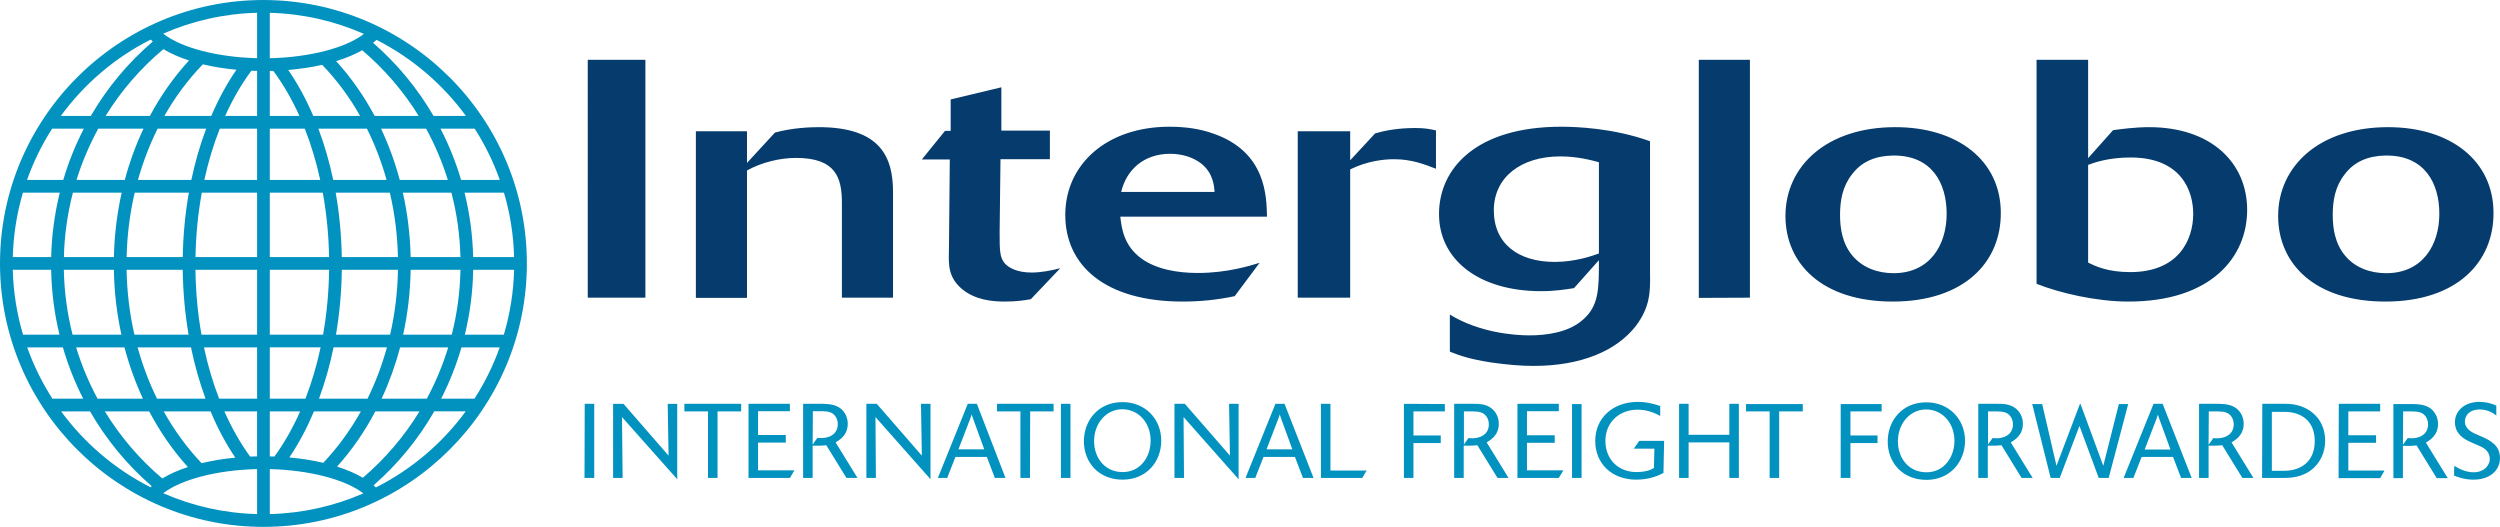
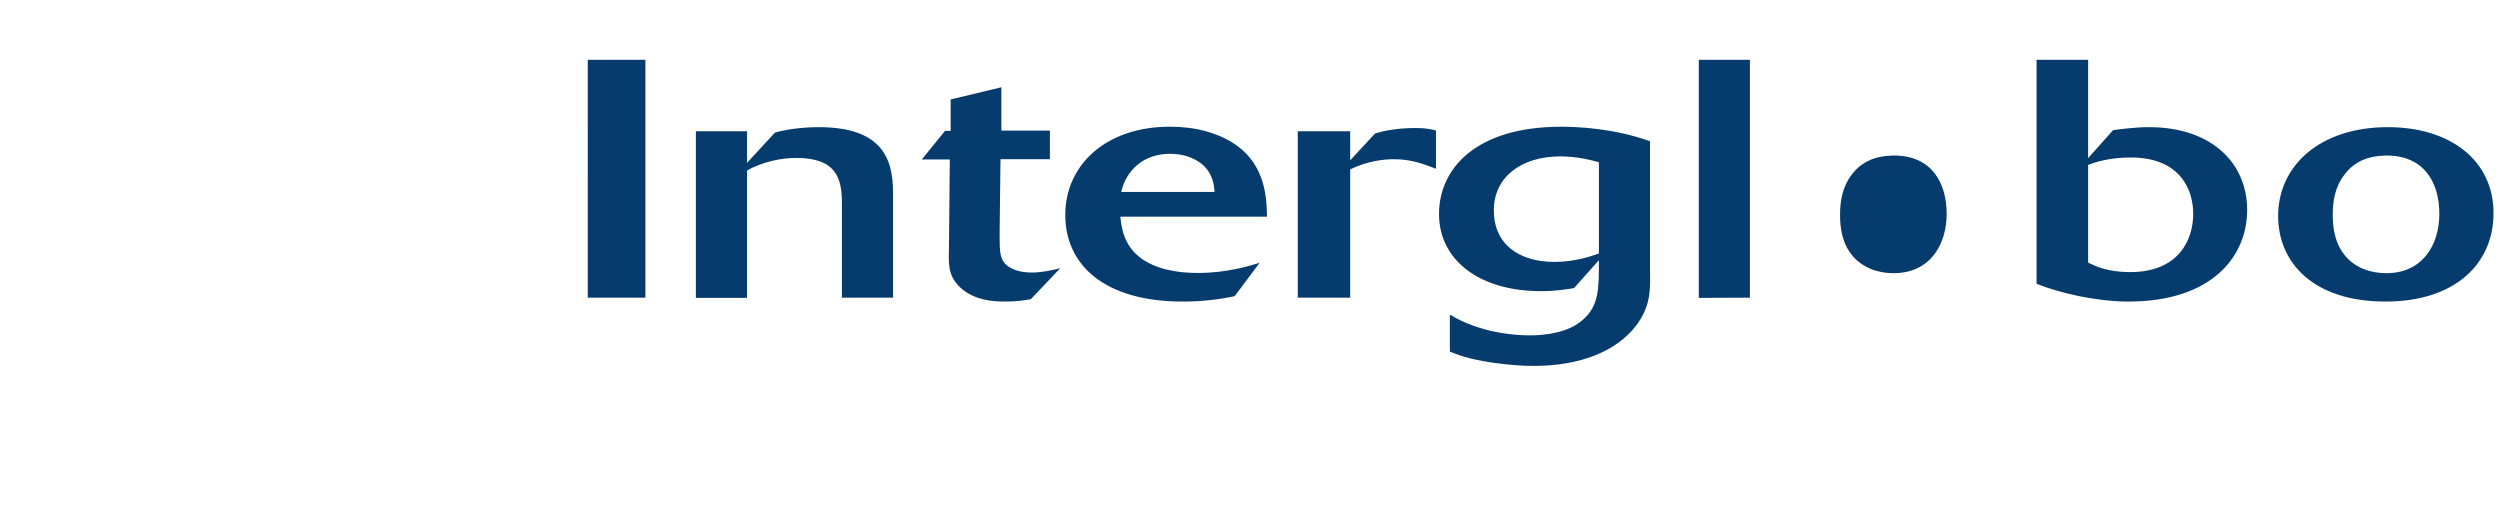
<svg xmlns="http://www.w3.org/2000/svg" viewBox="0 0 1153.88 243.18">
-   <path fill="#063c6d" d="M297.88 137.39h-26.6V27.59h26.6v109.8Zm23.3-76.8h23.6v14.6l12.9-14c7.9-2.2 16.4-2.5 20.2-2.5 28.7 0 34.3 14 34.3 30v48.7h-23.6v-43.7c0-11.7-2.8-20.8-21.2-20.8-7.3 0-15.8 2-22.6 5.8v58.8h-23.6v-76.9Zm154.6 77.5c-2.8.5-6.5 1.1-11.9 1.1-5.7 0-13.7-.6-20-5.9-6.1-5.3-6.1-10.7-5.9-17.6l.4-42.1h-12.9l10.7-13.2h2.6v-14.5l23.4-5.6v20h22.4v13.2h-22.8l-.4 33.6c0 8.4 0 11.7 2.4 14.5 1.8 2 5.7 4.2 12.3 4.2 4.4 0 9.1-.9 13.3-2l-13.6 14.3Zm94.1-1.4c-7.9 1.7-15.9 2.5-24 2.5-36 0-54.2-16.8-54.2-40s19-40.7 48.1-40.7c7.1 0 14.1.9 20.6 3.3 24 8.5 24.2 28.9 24.4 38.2h-67.7c.6 5 1.4 13.2 9.7 19.3 6.9 5 16.6 6.7 26.1 6.7 13.5 0 24.4-3.4 28.5-4.7l-11.5 15.4Zm-9.3-48.1c-.2-2.8-.6-8.5-5.9-12.9-3.6-2.9-8.7-4.7-14.6-4.7-12.3 0-20.2 7.5-22.6 17.6h43.1Zm62.6 48.8h-24.2v-76.8h24.2v13.4l11.5-12.4c4-1.2 10.1-2.5 18.6-2.5 4.5 0 6.7.5 9.5 1.1v17.7c-5.3-2-11.1-4.4-19.4-4.4-4.6 0-12.3.8-20.2 4.7v59.2Zm103.3-4.4c-3.8.6-8.7 1.4-15.2 1.4-28.7 0-47.1-14.5-47.1-35.6s17.2-40.3 56.4-40.3c6.9 0 24 .6 41 6.7v61.4c.2 8.4-.2 15.4-6.5 23.8-9.1 11.7-25.5 18.5-47.3 18.5-5.5 0-11.9-.5-19.6-1.6-10.7-1.7-15-3.4-19-5v-17.1c13.5 8.3 29.5 9.6 36.8 9.6s18-1.2 24.7-7.3c7.3-6.4 7.3-14.1 7.3-27.4l-11.5 12.9Zm11.5-58.1c-3.2-.9-9.9-2.7-17.8-2.7-18 0-30.7 9.5-30.7 24.9s11.3 23.8 28.1 23.8c9.5 0 17.4-2.8 20.4-3.9v-42.1Zm135.6 64.3c-32.7 0-49.5-17.6-49.5-39.5 0-23 19-41 50.7-41 28.9 0 48.7 15.5 48.7 39.6.1 22.7-16.9 40.9-49.9 40.9Zm.2-67.4c-8.1.1-14.6 2.8-19 8.7-4.4 5.6-5.5 12.1-5.5 18.7 0 6.1 1 13.2 5.7 18.8s11.7 8.1 19 8.1c16.8 0 24.5-13.1 24.5-27.4s-6.9-26.9-24.3-26.9h-.4Zm90 1.2 11.5-12.9c3.4-.5 10.3-1.4 16.6-1.4 28.9 0 45.3 16.6 45.3 38.2s-16.4 42.3-54.8 42.3c-14.9 0-31.9-4-42.4-8.2V27.59h23.8v45.4Zm0 48.2c3.4 1.7 9.1 4.4 19.4 4.4 22.4 0 29.1-14.9 29.1-26.9 0-10.6-5.5-26-28.9-26-10.1 0-16.6 2.3-19.6 3.4v45.1Zm137.2 18c-32.8 0-49.5-17.6-49.5-39.5 0-23 19-41 50.7-41 28.9 0 48.7 15.5 48.7 39.6.1 22.7-16.9 40.9-49.9 40.9Zm.2-67.4c-8.1.1-14.6 2.8-19 8.7-4.4 5.6-5.5 12.1-5.5 18.7 0 6.1 1 13.2 5.7 18.8 4.6 5.6 11.7 8.1 19 8.1 16.8 0 24.5-13.1 24.5-27.4s-6.9-26.9-24.3-26.9h-.4Zm-293.5-44.2h-23.6v109.9l23.6-.1V27.59Z" />
-   <path fill="#0292c0" d="M121.59 0C54.55 0 0 54.55 0 121.59s54.55 121.59 121.59 121.59 121.59-54.55 121.59-121.59S188.64.1 121.59 0ZM24.36 184.27c-4.81-7.44-8.79-15.47-11.81-23.94h16.47c2.38 8.19 5.52 16.12 9.37 23.67H24.36v.27ZM230.69 83.05h-17.87c-2.42-8.2-5.6-16.12-9.5-23.67h15.77c4.72 7.37 8.63 15.3 11.6 23.67Zm-23.99 0h-22.19c-2.2-8.23-5.1-16.16-8.64-23.67h20.8c4.11 7.52 7.47 15.44 10.03 23.67Zm-73.15 128.09c4.33-6.42 8.13-13.57 11.37-21.27h21.64c-4.85 8.69-10.66 16.68-17.35 23.74-4.84-1.14-10.1-1.97-15.66-2.47Zm-40.49 2.64c-6.76-7.1-12.62-15.15-17.52-23.91h21.64c3.25 7.73 7.07 14.91 11.42 21.35-5.52.53-10.75 1.4-15.55 2.56Zm16.07-181.59c-4.42 6.42-8.31 13.58-11.62 21.32H75.88c4.96-8.76 10.91-16.77 17.75-23.82 4.79 1.14 9.99 1.99 15.49 2.5Zm39.58-2.26c6.74 6.99 12.61 14.92 17.51 23.58h-21.63c-3.29-7.7-7.15-14.82-11.54-21.21 5.54-.47 10.81-1.27 15.66-2.37Zm9.05 88.73c-.18-10.18-1.14-20.16-2.82-29.74h25c2.24 9.58 3.51 19.56 3.73 29.74h-25.91Zm-39.1-35.61H94.31c1.81-8.31 4.21-16.25 7.13-23.67h17.22v23.67Zm5.87-23.67h16.14c2.93 7.42 5.32 15.36 7.13 23.67h-23.27V59.38Zm-5.87 29.54v29.74H90.23c.18-10.2 1.18-20.18 2.91-29.74h25.52Zm0 35.61v29.93H92.99c-1.7-9.62-2.65-19.67-2.78-29.93h28.45Zm0 35.8V184h-17.52c-2.88-7.43-5.23-15.37-7-23.67h24.52Zm5.87 0h23.45c-1.77 8.31-4.12 16.24-7 23.67h-16.45v-23.67Zm0-5.87v-29.93h27.37c-.13 10.26-1.08 20.31-2.78 29.93h-24.59Zm0-35.8V88.92h24.45c1.74 9.55 2.73 19.53 2.91 29.74h-27.36Zm29.27-35.61c-1.74-8.27-4.04-16.21-6.85-23.67h22.4c3.73 7.47 6.77 15.4 9.08 23.67H153.8ZM126.13 32.7c4.59 6.18 8.63 13.17 12.07 20.81h-13.67V32.74c.53-.01 1.07-.02 1.6-.04Zm-7.47 20.81h-14.74c3.45-7.66 7.5-14.67 12.1-20.86.87.04 1.75.06 2.64.08V53.5Zm-23.5 5.87c-2.81 7.47-5.11 15.4-6.85 23.67H63.68c2.31-8.27 5.36-16.2 9.08-23.67h22.4Zm-7.99 29.54c-1.69 9.58-2.65 19.56-2.82 29.74H58.44c.23-10.18 1.5-20.15 3.73-29.74h25Zm-34.6 29.74H29.49c.25-10.16 1.67-20.13 4.16-29.74h22.51c-2.15 9.61-3.37 19.58-3.59 29.74Zm-.01 5.87c.17 10.22 1.35 20.25 3.47 29.93H33.49c-2.46-9.68-3.82-19.71-4.02-29.93h23.08Zm5.87 0h25.91c.13 10.24 1.05 20.28 2.7 29.93h-25c-2.21-9.66-3.44-19.7-3.61-29.93Zm29.72 35.8c1.7 8.26 3.96 16.2 6.72 23.67h-22.4c-3.68-7.48-6.68-15.41-8.95-23.67h24.63Zm27.3 50.41c-4.52-6.21-8.5-13.23-11.89-20.87h15.09v20.77c-1.08.02-2.14.06-3.2.1Zm9.08-20.87h14.01c-3.38 7.63-7.35 14.63-11.86 20.84-.71-.03-1.43-.05-2.15-.06v-20.77Zm22.71-5.87c2.76-7.47 5.02-15.41 6.72-23.67h24.63c-2.27 8.26-5.27 16.19-8.95 23.67h-22.4Zm7.83-29.54c1.65-9.65 2.57-19.69 2.7-29.93h25.91c-.18 10.24-1.4 20.28-3.61 29.93h-25Zm34.48-29.93h22.98c-.19 10.22-1.56 20.26-4.02 29.93h-22.44c2.12-9.68 3.31-19.72 3.47-29.93Zm-.01-5.87c-.22-10.16-1.44-20.13-3.59-29.74h22.41c2.49 9.61 3.91 19.58 4.16 29.74h-22.98Zm-16.62-65.15c-4.93-9.23-10.88-17.74-17.77-25.29 4.55-1.4 8.61-3.09 12.02-5.03 10.34 8.77 19.1 19.02 26.08 30.32h-20.34Zm-48.39-26.64V5.91c15.41.41 30.08 3.85 43.44 9.73-8.23 6.42-25.02 10.82-43.44 11.23Zm-5.87-.01c-18.45-.44-35.15-4.86-43.33-11.33 13.33-5.84 27.96-9.24 43.33-9.63v20.95ZM87.25 27.9c-7.01 7.62-13.06 16.24-18.06 25.6H48.75c7.11-11.52 16.06-21.94 26.66-30.81 3.34 2 7.33 3.76 11.83 5.21ZM66.24 59.38c-3.55 7.51-6.44 15.44-8.64 23.67H35.32c2.55-8.23 5.92-16.15 10.03-23.67h20.9ZM29.19 83.05H12.48c2.97-8.37 6.86-16.31 11.58-23.67H38.7c-3.9 7.55-7.08 15.47-9.5 23.67Zm-1.6 5.87c-2.38 9.63-3.73 19.59-3.97 29.74H5.91c.26-10.3 1.88-20.27 4.67-29.74H27.6Zm-3.98 35.61c.19 10.21 1.49 20.24 3.84 29.93H10.63c-2.83-9.53-4.47-19.56-4.73-29.93h17.7Zm11.53 35.8h22.31c2.16 8.23 5.02 16.15 8.52 23.67H45.02c-4.06-7.52-7.37-15.45-9.88-23.67Zm33.73 29.54c4.93 9.38 10.91 18.03 17.85 25.7-4.51 1.47-8.5 3.24-11.81 5.27-10.55-8.94-19.46-19.4-26.52-30.97h20.49Zm49.79 26.64v20.76c-15.37-.38-30-3.79-43.33-9.62 8.27-6.37 25-10.73 43.33-11.14Zm5.87.01c18.33.44 34.93 4.81 43.18 11.2-13.29 5.8-27.87 9.17-43.18 9.56v-20.76Zm31.05-1.16c6.85-7.62 12.76-16.2 17.65-25.49h20.39c-6.97 11.42-15.75 21.78-26.14 30.64-3.37-1.98-7.38-3.71-11.9-5.15ZM176.14 184c3.5-7.52 6.36-15.45 8.52-23.67h22.21c-2.51 8.22-5.82 16.15-9.88 23.67h-20.85Zm36.85-23.67h17.65c-2.98 8.37-6.9 16.31-11.63 23.67h-15.39c3.85-7.55 6.99-15.48 9.37-23.67Zm1.57-5.87c2.35-9.7 3.66-19.72 3.84-29.93h18.88c-.26 10.37-1.9 20.41-4.73 29.93h-17.99Zm3.83-35.8c-.24-10.14-1.59-20.11-3.97-29.74h18.18c2.8 9.47 4.42 19.44 4.68 29.74h-18.89Zm-3.34-65.15H200.1c-7.32-12.59-16.69-24-27.9-33.74.55-.46 1.07-.92 1.56-1.39 16.38 8.32 30.53 20.42 41.3 35.13ZM69.54 18.26c.31.31.64.61.98.91C59 29.04 49.38 40.66 41.91 53.51H28.08c10.79-14.79 25-26.93 41.46-35.25ZM28.22 189.87h13.34c7.42 12.91 17 24.6 28.49 34.54-.18.17-.37.33-.54.5-16.38-8.29-30.52-20.35-41.3-35.04Zm145.29 35.12c-.35-.33-.71-.66-1.09-.99 11.28-9.85 20.71-21.4 28.02-34.14h14.52c-10.81 14.74-25.01 26.83-41.45 35.12Zm100.77-4.4h-4.5l.1-34.2h4.4v34.2Zm38.3.6-25.5-28.7.3 28.1h-4.4v-34.2h4.8l20.8 23.9-.4-23.9h4.4v34.8Zm18.6-.6h-4.4v-30.7h-10.9v-3.5h26.2v3.5h-10.9v30.7Zm33.4 0h-19.1v-34.2h19.1v3.4h-14.7v11h12.8v3.5h-12.8v12.8h16.8l-2.1 3.5Zm31.2 0h-5.1l-9.3-15.1c-.8.1-2.4.3-6.3.2v14.9h-4.4v-34.2h9.1c2.3.1 5.7.1 8.4 2.3 1.7 1.5 3.1 3.8 3.1 6.9 0 5.3-3.8 7.5-5.6 8.6l10.1 16.4Zm-20.7-15.4 2.2-3.1c.4 0 1 .1 1.7.1 1 0 3.2-.1 5-1.3 1.5-.9 2.7-2.6 2.7-5.1 0-1.9-.7-3.6-2.2-4.8-1.7-1.2-3.7-1.2-6.2-1.2h-3.1l-.1 15.4Zm54.4 16-25.4-28.7.2 28.1h-4.4v-34.2h4.8l20.8 23.9-.4-23.9h4.4v34.8Zm34.6-.6h-4.9l-3.7-9.7h-14.5l-3.8 9.7h-4.3l13.8-34.2h4.2l13.2 34.2Zm-9.8-13.2-5.2-14.3c-.2-.5-.2-.7-.6-1.8-.3 1-.4 1.2-.6 1.8l-5.5 14.3h11.9Zm21.1 13.2h-4.4v-30.7h-10.8v-3.5h26.1v3.5h-10.8l-.1 30.7Zm18.7 0h-4.4v-34.2h4.4v34.2Zm24.1.8c-11.1 0-17.9-8-17.9-17.7s6.7-18.1 17.8-18.1c10.5 0 17.9 7.8 17.9 17.8s-7.1 18-17.8 18Zm12.9-18c0-8.5-5.8-14.5-13.1-14.5s-13 6.4-13 14.7c0 7.8 5 14.3 13.2 14.3s12.9-7 12.9-14.5Zm40.6 17.8-25.4-28.7.2 28.1h-4.4v-34.2h4.8l20.8 23.9-.4-23.9h4.4v34.8Zm34.6-.6h-4.9l-3.7-9.7h-14.5l-3.8 9.7h-4.5l13.8-34.2h4.2l13.4 34.2Zm-9.8-13.2-5.2-14.3c-.2-.5-.2-.7-.6-1.8-.3 1-.4 1.2-.6 1.8l-5.5 14.3h11.9Zm32.3 13.2h-19.1v-34.2h4.4v30.8h16.7l-2 3.4Zm23.6 0h-4.4v-34.2l18.9.1v3.4h-14.5v11.1h12.6v3.5h-12.6v16.1Zm43.9 0h-5.1l-9.3-15.1c-.8.1-2.4.3-6.3.2v14.9h-4.4v-34.2h9.1c2.3 0 5.7 0 8.4 2.3 1.7 1.5 3.1 3.8 3.1 6.9 0 5.3-3.8 7.5-5.6 8.6l10.1 16.4Zm-20.7-15.3 2.2-3.1c.4 0 1 .1 1.7.1 1 0 3.2-.1 5-1.3 1.5-.9 2.7-2.6 2.7-5.1 0-1.9-.7-3.6-2.2-4.8-1.7-1.2-3.7-1.2-6.2-1.2h-3.1v15.4h-.1Zm43.9 15.3h-19.1v-34.2h19.1v3.4h-14.7v11.1h12.8v3.5h-12.8v12.7h16.8l-2.1 3.5Zm10.5 0h-4.4v-34.1h4.4v34.1Zm37.8-2.3c-1.7.9-6 3.1-12.6 3.1-11.2 0-18.9-7.4-18.9-17.9s8.1-18 19.7-18c3.6 0 6.8.7 10.3 1.9v4.6c-2-1.1-5.6-2.9-10.4-2.9-8.6 0-14.9 5.9-14.9 14.4s5.9 14.4 14.4 14.4c1.2 0 2.4-.1 3.6-.3 2.5-.4 3.5-1.1 4.4-1.6l.2-8.9h-9.5l2.5-3.6h11.5l-.3 14.8Zm34.8 2.3h-4.4v-16.4h-18.8v16.4h-4.4v-34.2h4.4v14.3h18.8v-14.3h4.4v34.2Zm18.6 0h-4.4v-30.7h-10.9v-3.4h26.2v3.4h-10.9v30.7Zm32.9 0h-4.5v-34.1h18.9v3.4h-14.4v11.1h12.5v3.5h-12.5v16.1Zm35.1.9c-11.1 0-17.9-8-17.9-17.7s6.7-18.1 17.8-18.1c10.5 0 17.9 7.8 17.9 17.8-.1 9.9-7.1 18-17.8 18Zm12.9-18c0-8.5-5.8-14.5-13.1-14.5s-13 6.4-13 14.7c0 7.8 5 14.3 13.2 14.3s12.9-7.1 12.9-14.5Zm36.1 17.1h-5.1l-9.3-15.1c-.8.1-2.4.3-6.3.2v14.9h-4.4v-34.2h9.1c2.3 0 5.7 0 8.4 2.3 1.7 1.5 3.1 3.8 3.1 6.9 0 5.3-3.8 7.5-5.6 8.6l10.1 16.4Zm-20.7-15.3 2.2-3.1c.4 0 1 .1 1.7.1 1 0 3.2-.1 5-1.3 1.5-.9 2.7-2.6 2.7-5.1 0-1.9-.7-3.6-2.2-4.8-1.7-1.2-3.7-1.2-6.2-1.2h-3.1v15.4h-.1Zm55.8 15.3h-4.6l-8.9-24-9.1 24h-4.2l-8.5-34.1h4.6l6.6 28.5 10.8-28.5h.3l10.5 28.5 7.2-28.5h4.3l-9 34.1Zm38.3 0h-4.9l-3.7-9.7h-14.5l-3.8 9.7h-4.5l13.8-34.2h4.2l13.4 34.2Zm-9.8-13.1-5.2-14.3c-.2-.5-.2-.7-.6-1.8-.3 1-.4 1.2-.6 1.8l-5.5 14.3h11.9Zm38.3 13.1h-5.1l-9.3-15.1c-.8.1-2.4.3-6.3.2v14.9h-4.4v-34.2h9.1c2.3.1 5.7.1 8.4 2.3 1.7 1.5 3.1 3.8 3.1 6.9 0 5.3-3.8 7.5-5.6 8.6l10.1 16.4Zm-20.7-15.3 2.2-3.1c.4.1 1 .1 1.7.1 1 0 3.2-.1 5-1.3 1.5-.9 2.7-2.6 2.7-5.1 0-1.9-.7-3.6-2.2-4.8-1.7-1.2-3.7-1.2-6.2-1.2h-3.1l-.1 15.4Zm24.8-18.9h11c9.6 0 18 6.2 18 17 0 5.7-2.4 9.9-5.3 12.6-4.8 4.4-10.5 4.6-14 4.6h-9.8l.1-34.2Zm4.4 30.9h5.7c7.8 0 14.1-4.3 14.1-13.7s-6.3-13.5-14-13.5h-5.8v27.2Zm50 3.4h-19.2l.1-34.3h19.1v3.5h-14.7v11h12.8v3.5h-12.8v12.8h16.7l-2 3.5Zm31.2 0h-5.1l-9.3-15.1c-.8.1-2.4.3-6.3.2v14.9h-4.4v-34.2h9.1c2.3.1 5.7.1 8.4 2.3 1.7 1.5 3.1 3.8 3.1 6.9 0 5.3-3.8 7.5-5.6 8.6l10.1 16.4Zm-20.7-15.4 2.2-3.1c.4 0 1 .1 1.7.1 1 0 3.2-.1 5-1.3 1.5-.9 2.7-2.6 2.7-5.1 0-1.9-.7-3.6-2.2-4.8-1.7-1.2-3.7-1.2-6.2-1.2h-3.1l-.1 15.4Zm23.7 9.7c1.3.8 4.8 3 8.9 3 5.1 0 7.5-3.4 7.5-6.2 0-1.3-.5-2.7-1.3-3.6-1.1-1.4-3-2.2-4.7-2.9l-2.3-1c-2-.9-4.2-1.9-5.8-3.9-1.4-1.6-2-3.5-2-5.5 0-5.1 4.3-9.4 11.3-9.4 2.7 0 5.4.6 7.8 1.7v4.6c-1.3-1-3.7-2.8-7.8-2.8-4.6 0-6.7 2.9-6.7 5.5 0 3.7 3.6 5.3 6.3 6.4l2.3 1c3.1 1.5 7.6 3.7 7.6 9.5s-4.7 10-12.3 10c-4.3 0-7.7-1.4-8.9-1.9l.1-4.5Z" />
+   <path fill="#063c6d" d="M297.88 137.39h-26.6V27.59h26.6v109.8Zm23.3-76.8h23.6v14.6l12.9-14c7.9-2.2 16.4-2.5 20.2-2.5 28.7 0 34.3 14 34.3 30v48.7h-23.6v-43.7c0-11.7-2.8-20.8-21.2-20.8-7.3 0-15.8 2-22.6 5.8v58.8h-23.6v-76.9Zm154.6 77.5c-2.8.5-6.5 1.1-11.9 1.1-5.7 0-13.7-.6-20-5.9-6.1-5.3-6.1-10.7-5.9-17.6l.4-42.1h-12.9l10.7-13.2h2.6v-14.5l23.4-5.6v20h22.4v13.2h-22.8l-.4 33.6c0 8.4 0 11.7 2.4 14.5 1.8 2 5.7 4.2 12.3 4.2 4.4 0 9.1-.9 13.3-2l-13.6 14.3Zm94.1-1.4c-7.9 1.7-15.9 2.5-24 2.5-36 0-54.2-16.8-54.2-40s19-40.7 48.1-40.7c7.1 0 14.1.9 20.6 3.3 24 8.5 24.2 28.9 24.4 38.2h-67.7c.6 5 1.4 13.2 9.7 19.3 6.9 5 16.6 6.7 26.1 6.7 13.5 0 24.4-3.4 28.5-4.7l-11.5 15.4Zm-9.3-48.1c-.2-2.8-.6-8.5-5.9-12.9-3.6-2.9-8.7-4.7-14.6-4.7-12.3 0-20.2 7.5-22.6 17.6h43.1Zm62.6 48.8h-24.2v-76.8h24.2v13.4l11.5-12.4c4-1.2 10.1-2.5 18.6-2.5 4.5 0 6.7.5 9.5 1.1v17.7c-5.3-2-11.1-4.4-19.4-4.4-4.6 0-12.3.8-20.2 4.7v59.2Zm103.3-4.4c-3.8.6-8.7 1.4-15.2 1.4-28.7 0-47.1-14.5-47.1-35.6s17.2-40.3 56.4-40.3c6.9 0 24 .6 41 6.7v61.4c.2 8.4-.2 15.4-6.5 23.8-9.1 11.7-25.5 18.5-47.3 18.5-5.5 0-11.9-.5-19.6-1.6-10.7-1.7-15-3.4-19-5v-17.1c13.5 8.3 29.5 9.6 36.8 9.6s18-1.2 24.7-7.3c7.3-6.4 7.3-14.1 7.3-27.4l-11.5 12.9Zm11.5-58.1c-3.2-.9-9.9-2.7-17.8-2.7-18 0-30.7 9.5-30.7 24.9s11.3 23.8 28.1 23.8c9.5 0 17.4-2.8 20.4-3.9v-42.1Zm135.6 64.3Zm.2-67.4c-8.1.1-14.6 2.8-19 8.7-4.4 5.6-5.5 12.1-5.5 18.7 0 6.1 1 13.2 5.7 18.8s11.7 8.1 19 8.1c16.8 0 24.5-13.1 24.5-27.4s-6.9-26.9-24.3-26.9h-.4Zm90 1.2 11.5-12.9c3.4-.5 10.3-1.4 16.6-1.4 28.9 0 45.3 16.6 45.3 38.2s-16.4 42.3-54.8 42.3c-14.9 0-31.9-4-42.4-8.2V27.59h23.8v45.4Zm0 48.2c3.4 1.7 9.1 4.4 19.4 4.4 22.4 0 29.1-14.9 29.1-26.9 0-10.6-5.5-26-28.9-26-10.1 0-16.6 2.3-19.6 3.4v45.1Zm137.2 18c-32.8 0-49.5-17.6-49.5-39.5 0-23 19-41 50.7-41 28.9 0 48.7 15.5 48.7 39.6.1 22.7-16.9 40.9-49.9 40.9Zm.2-67.4c-8.1.1-14.6 2.8-19 8.7-4.4 5.6-5.5 12.1-5.5 18.7 0 6.1 1 13.2 5.7 18.8 4.6 5.6 11.7 8.1 19 8.1 16.8 0 24.5-13.1 24.5-27.4s-6.9-26.9-24.3-26.9h-.4Zm-293.5-44.2h-23.6v109.9l23.6-.1V27.59Z" />
</svg>